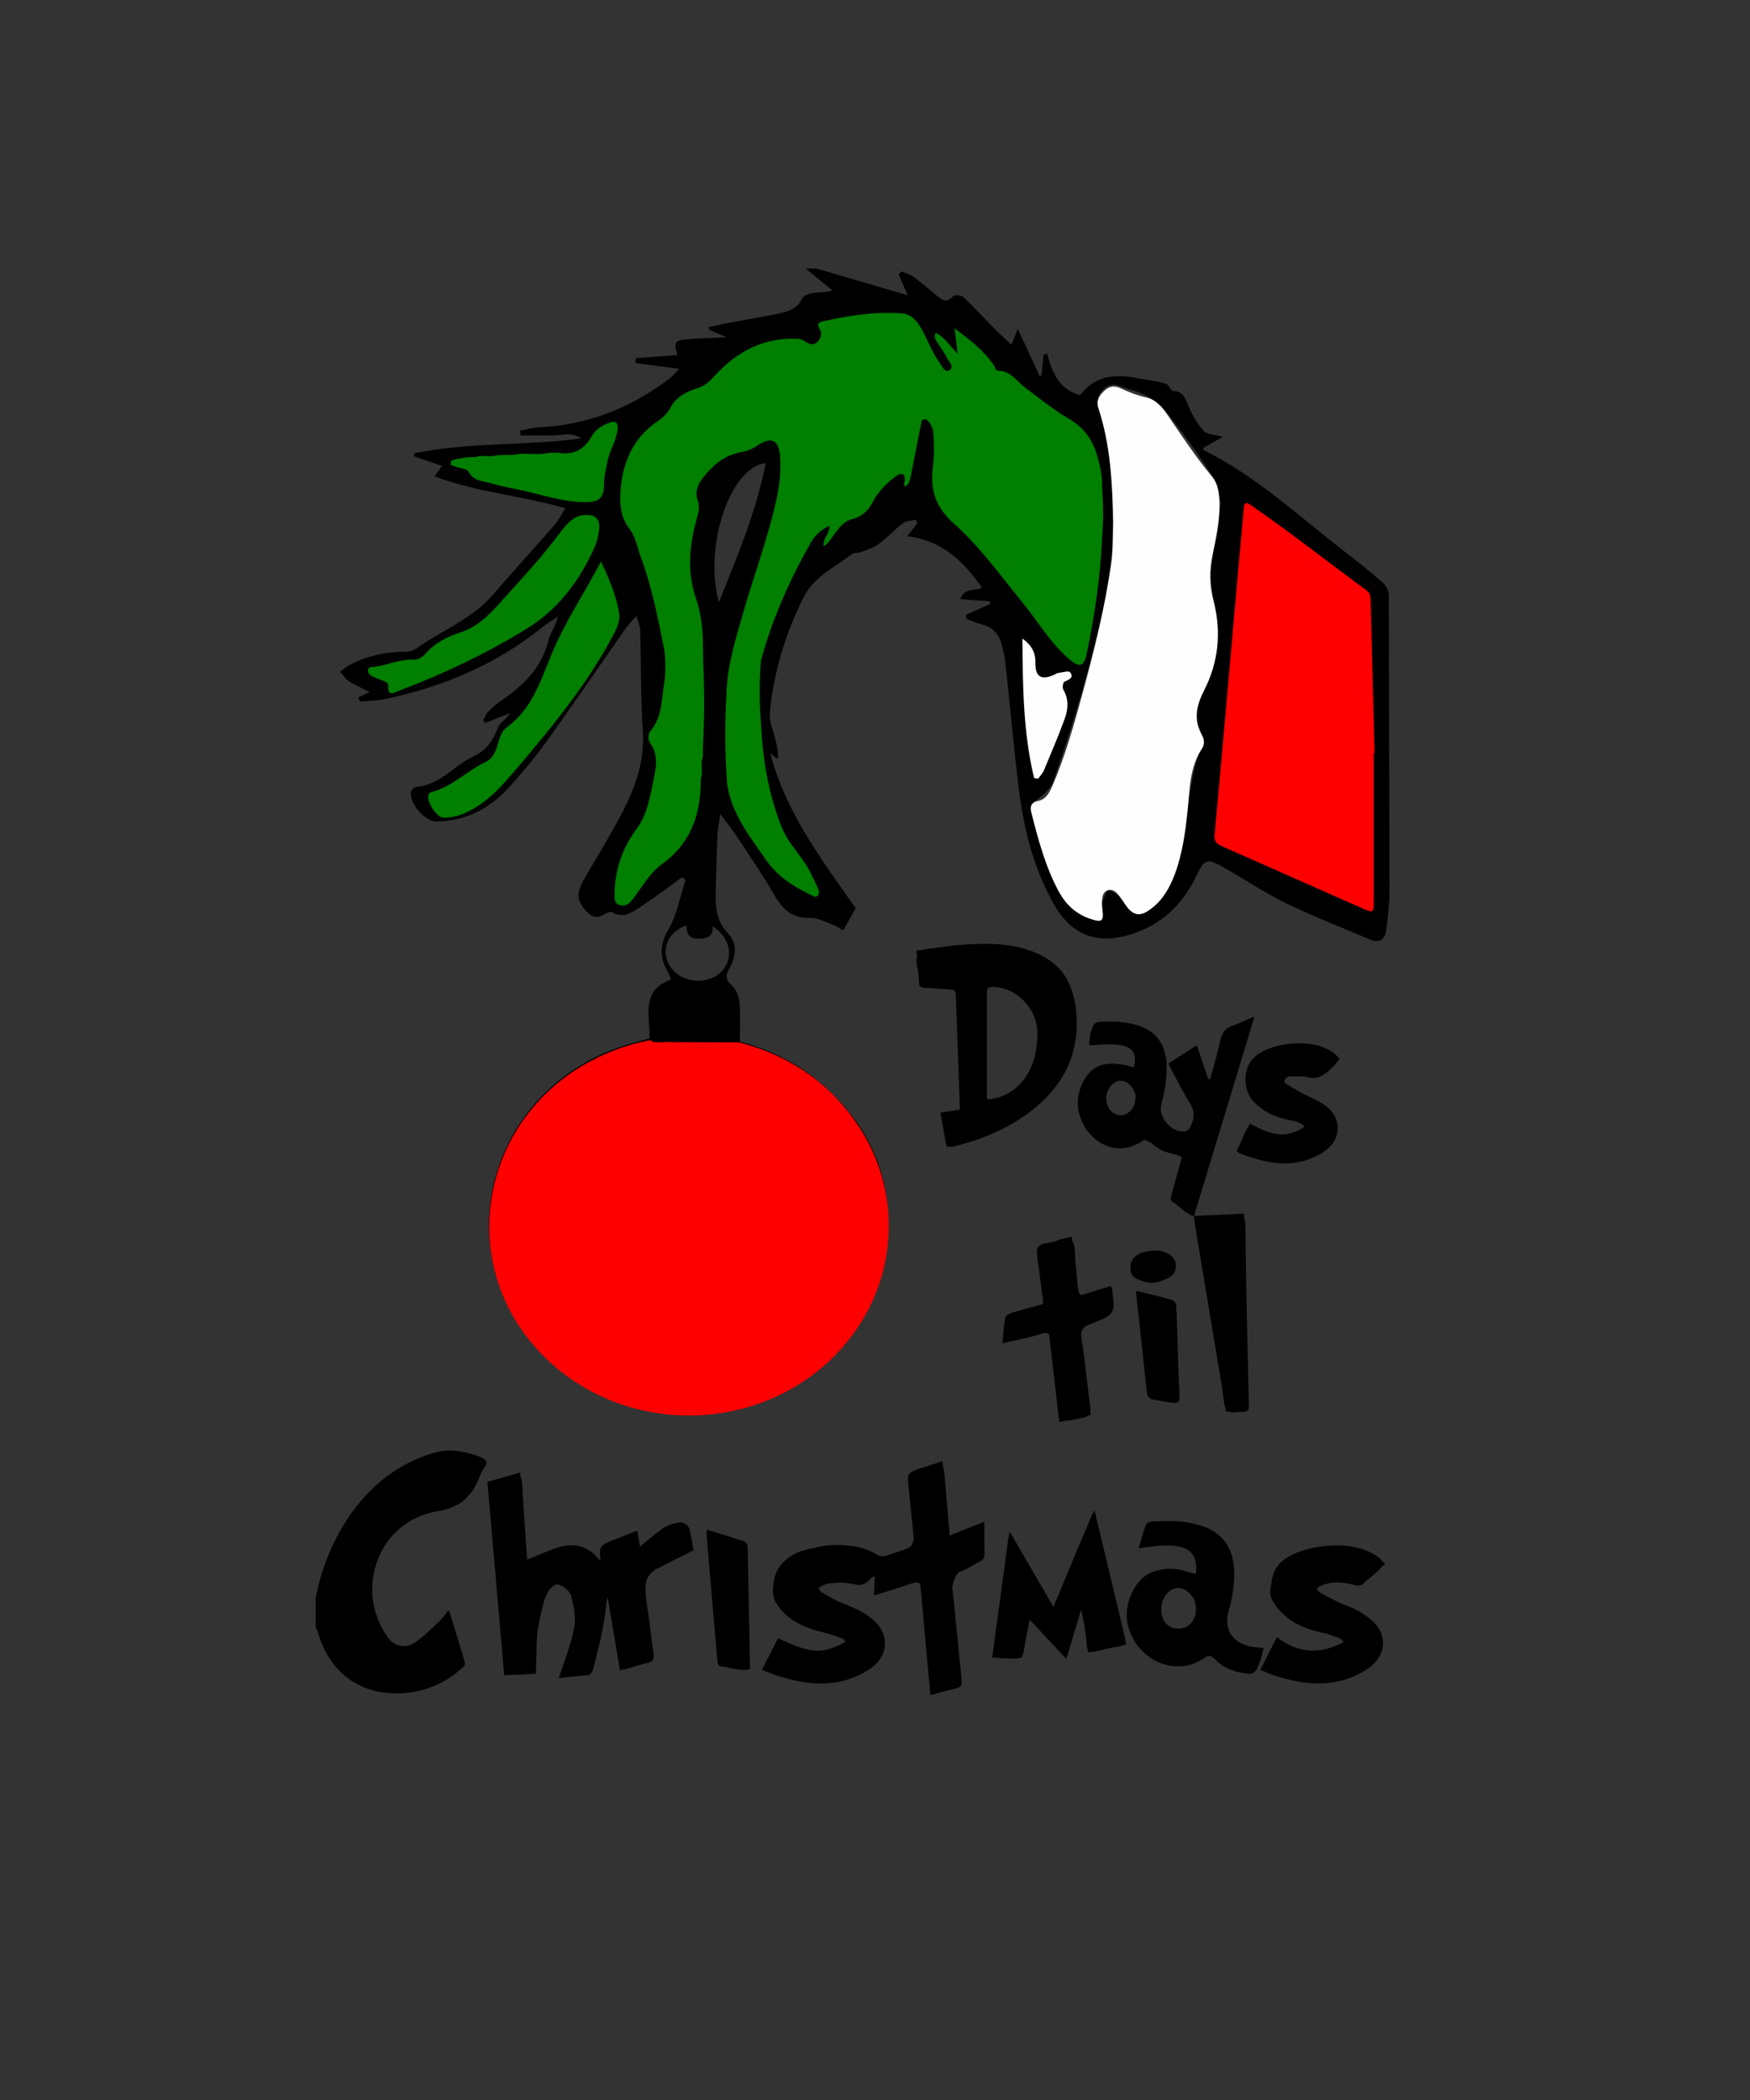
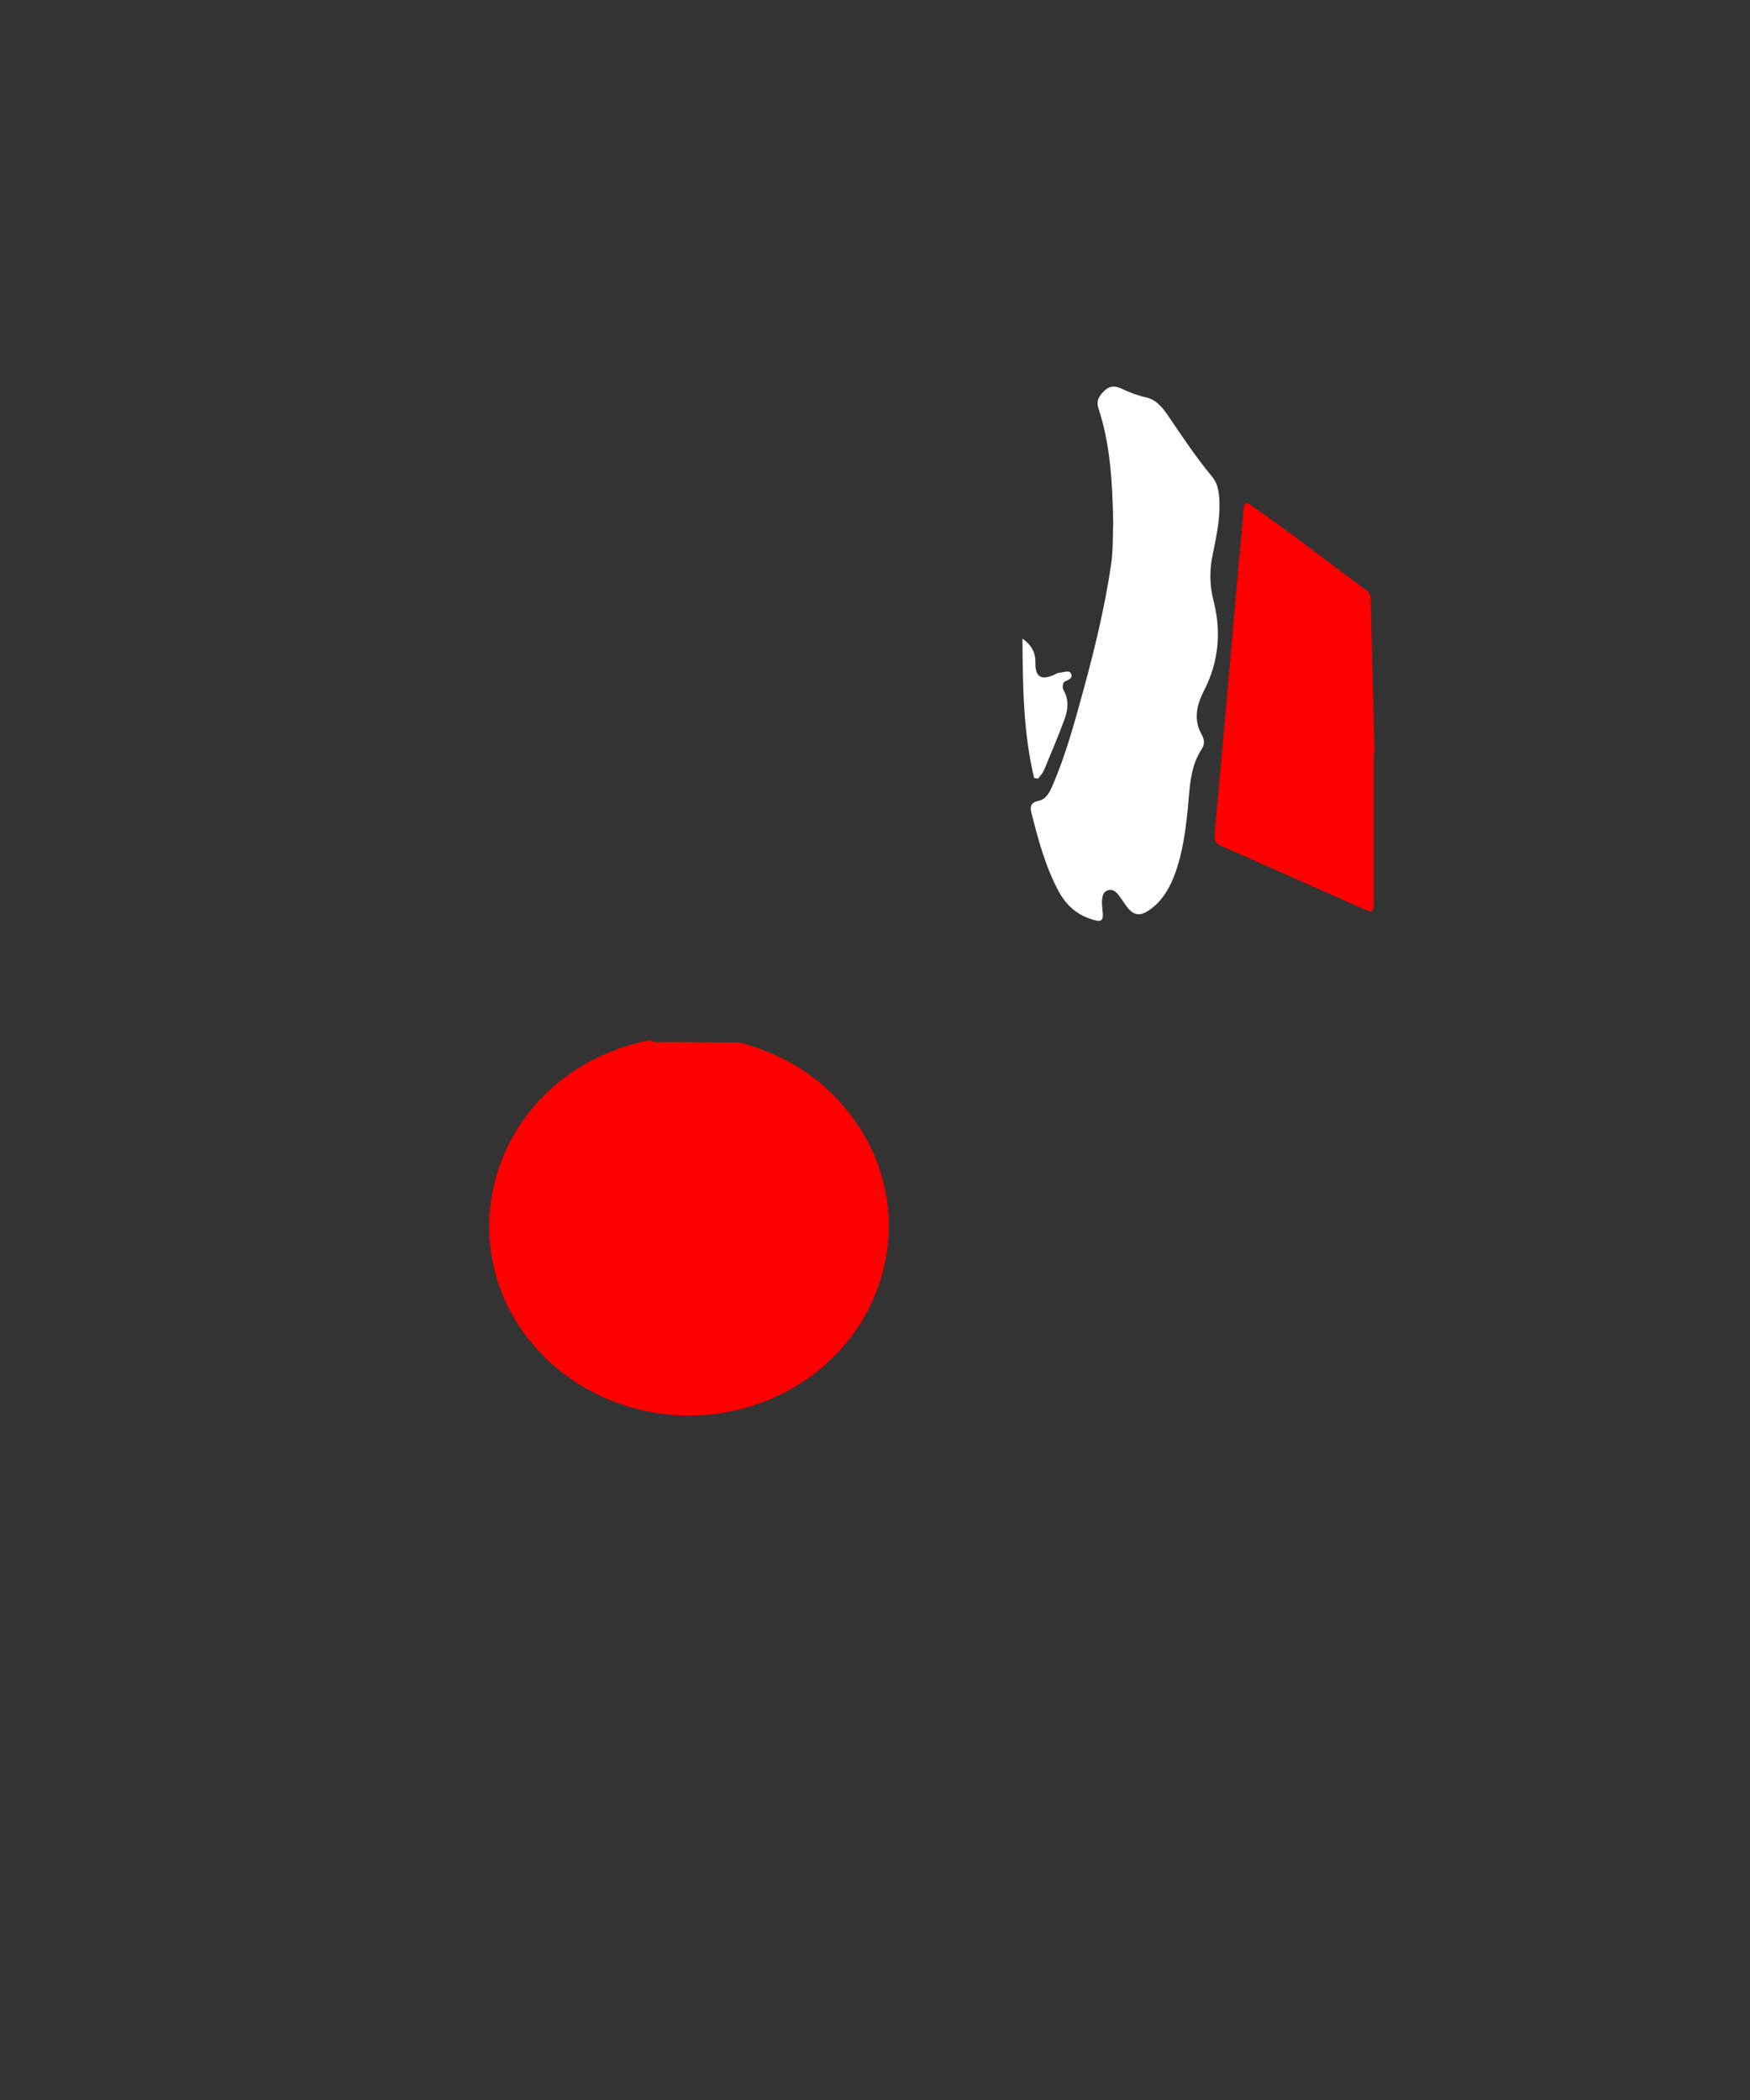
<svg xmlns="http://www.w3.org/2000/svg" xml:space="preserve" style="enable-background:new 0 0 1080 1296;" viewBox="0 0 1080 1296" y="0px" x="0px" id="Слой_1" version="1.1">
  <rect x="0" y="0" width="1080" height="1296" fill="#333333" stroke="none" />
  <style type="text/css">
	.st0{fill:#FEFEFE;}
	.st1{fill:#FE0000;}
	.st2{fill:#007F00;}
</style>
  <g>
    <g>
-       <path d="M857.1,367.3c0-2.6-1.7-5.9-3.6-7.6c-8-7-16.3-13.6-24.7-20.1C800.9,318,775,293.7,743,277.9c-0.3-0.1-0.3-0.8-0.5-1.4    c3.8-2.1,7.5-4.3,12.1-6.9c-4.6-1.3-9.6-1.3-11.8-3.7c-4.1-4.5-7.2-10.2-9.6-15.9c-1.9-4.6-3.2-8.5-9.1-8.7    c-1.3,0-2.5-2.7-3.7-4.1c-6.1-2.2-12.9-2.7-19.6-4c-13.2-2.5-25.1-1.1-33.9,10.3c-0.2,0.3-0.8,0.3-0.8,0.3    c-12.5-3.8-16.9-14-19.8-25.4c-0.7,0.1-1.5,0.3-2.2,0.4c-0.4,4.2-0.9,8.5-1.3,12.7c-0.4,0.2-0.8,0.4-1.2,0.6    c-4.4-9.5-8.8-19-13.5-29.2c-1.6,4-2.7,6.8-3.9,9.9c-4.1-3.9-7.5-6.9-10.7-10.2c-6.3-6.4-12.3-13-18.8-19.1    c-1.3-1.3-5.5-1.8-6.4-0.8c-3.4,3.9-6.2,3.2-9.5,0.3c-4.9-4.1-9.8-8.3-14.9-12.1c-2.2-1.6-5.1-2.3-7.7-3.4    c-0.5,0.6-1.1,1.2-1.6,1.7c2,4.7,4,9.5,5.5,13c-7.7-2.2-15.6-4.6-23.5-6.9c-10.9-3.2-21.9-6.4-32.8-9.6h-6.6    c5.5,4.5,11,9,16.5,13.5c-4.3,1.4-8.1,1-11.8,1.6c-2.4,0.4-5.9,1.4-6.7,3.2c-3,6.6-8.8,8.3-14.9,9.6c-9.7,2-19.5,3.6-29.3,5.4    c-4.5,0.8-9,1.9-13.5,2.8c0,0.6,0.1,1.2,0.1,1.7c3.1,1.3,6.2,2.6,10.8,4.6c-9.2,0.5-16.7,0.7-24.1,1.3c-7.9,0.6-8.7,1.9-6.2,9.7    c-8.6,0.7-17.1,1.3-25.7,1.9c0,1-0.1,2-0.1,3.1c8.4,1.1,16.8,2.2,26.9,3.5c-2.7,2.7-4.4,4.9-6.5,6.4c-23.7,17.8-50.2,28.4-80,29.7    c-3.9,0.2-7.8,1.4-11.7,2.1c0.1,1,0.2,2,0.2,3c6.4,0,12.8,0,19.2,0c6.2,0,12.6-2.5,18.3,1.8c-34.3,4.6-69.2,2.1-103.1,9.2    c0,0.6,0,1.2,0,1.9c5.6,1.9,11.1,3.8,17.2,5.8c-1.9,2.6-3,4.2-4.6,6.5c26,9.9,53.5,11.7,80.7,19.7c-2.6,4.1-4.2,7.4-6.6,10.2    c-12.6,14.5-25.6,28.6-38.1,43.2c-13,15.1-31.7,21.9-47.2,33.1c-1.7,1.2-4.1,2-6.2,2c-12.4,0-24.1,2.4-35.1,8.2    c-2.1,1.1-3.8,2.7-5.8,4.1c1.8,2,3.2,4.5,5.4,5.9c3.4,2.2,7.2,3.8,12.8,6.7c-3.4,1.6-5.2,2.4-7,3.3c0.4,0.9,0.8,1.7,1.1,2.6    c5.1-0.5,10.2-0.5,15.1-1.5c35.9-7.5,69-21.4,97.8-44.7c2.9-2.3,6.1-4.1,9.2-6.2c-1.4,5.6-4.6,9.9-5.8,14.6    c-4.1,16.9-15.5,27.8-29,37.1c-2.9,2-5.7,4.3-8.1,6.8c-1.5,1.5-2.2,3.7-3.2,5.6c0.4,0.5,0.9,1,1.3,1.5c5.1-2,10.2-4.1,15.2-6.1    c-1.9,3.6-5.9,5.6-7.2,8.6c-3.1,7.7-6.8,14.2-14.9,17.9c-12.2,5.6-20.9,17.8-35.5,19c-1.3,0.1-3.4,1.9-3.5,3.1    c-1,7.2,8.6,18.4,15.9,18.3c17.7-0.4,32.5-7.7,44.3-20.7c8-8.8,15.7-18,22.7-27.6c16.9-23.5,33.2-47.4,49.7-71    c1.7-2.4,3.8-4.4,6.6-7.7c1.1,4.2,2.3,6.6,2.3,9.1c0.6,20.7,0.2,41.5,1.6,62.2c1.8,27.2-11.6,48.7-24.1,70.7    c-4.1,7.2-8.7,14.2-12.6,21.5c-4.5,8.4-3.9,12.6,2.1,19.1c3,3.3,6.4,4.5,10.6,1.7c1.4-0.9,4.1-1.9,5.1-1.3c5,3.1,9.7,1.5,13.8-1    c7.7-4.7,14.9-10.2,22.3-15.4c2.3-1.7,4.6-3.5,6.8-5.2c0.8,0.5,1.6,1,2.4,1.5c-3.3,10.2-5.1,21.1-10.3,30.2    c-5.3,9.2-6.2,17-1,25.9c0.9,1.6,1.5,3.5,2.4,5.5c-19.3,6.8-12.8,22.8-13.4,36.4c-5.5,1.5-11,2.9-16.4,4.7    c-78.5,25.6-108,117.2-58.1,180.4c33.6,42.5,93.5,58.6,145.4,37.8c41.6-16.6,68.4-47,75-91.9c6.4-43-9.6-78.4-43.1-105.8    c-13.7-11.2-29.5-18.4-47-23.3c0-8.1,0.5-16-0.2-23.9c-0.3-3.6-1.9-8.1-4.5-10.4c-4-3.6-4.3-6.4-1.9-10.7    c4.1-7.2,5.5-15.3-0.6-21.6c-7.5-7.8-7.9-16.8-7.7-26.4c0.3-11.7,0.6-23.4,1.1-35.1c0.2-3.5,1-7.1,1.7-12.4    c3.6,4.9,6.3,8.1,8.6,11.5c8.4,12.7,17.1,25.3,24.7,38.4c5.1,8.9,10.9,14.5,22,14.3c5.2-0.1,10.5,2.9,15.6,4.8    c1.9,0.7,3.5,2.1,5,2.9c2.7-4.8,4.9-8.7,7.7-13.7c-20.7-29.6-43.3-59.1-52.7-95.7c1.5,1.2,3,2.4,4.6,3.7c0.5-4.5-0.6-8.3-1.4-12    c-1.3-5.6-4.1-11.4-3.5-16.9c2.4-24.8,9.6-48.4,20.7-70.7c6.4-13,19.3-18.8,30.1-27c1.2-0.9,3.5-0.4,5.1-1.1    c3.7-1.4,7.7-2.5,10.9-4.8c5.5-4,10.1-9.1,15.5-13.2c2-1.5,5.2-1.4,7.8-2c0.3,0.7,0.6,1.4,0.9,2.1c-1.8,2.3-3.5,4.6-6.2,8    c21.6,2.6,34.9,15.7,46.2,31.8c-4.3,2.4-10.8-0.5-13.4,7.1c6.5,0.5,12.4,0.9,18.2,1.3c0.1,0.5,0.1,1.1,0.2,1.6    c-5,2.3-10,4.5-15,6.8c0.1,0.8,0.2,1.6,0.4,2.5c3,1.1,5.9,2.5,9,3.2c6.4,1.6,10.6,5.3,12.4,11.6c1.1,4,2.2,8.1,2.6,12.3    c2.8,25.5,5,51,8.1,76.4c3.1,25.5,9.1,50.3,22.1,73c10.3,18,25.3,24.3,45.3,18.7c20-5.6,33.7-18.4,42.5-37    c4.8-10.1,6.5-10.6,16.1-5.2c12.9,7.2,25.2,15.6,38.4,22.1c17.2,8.4,35.1,15.3,52.7,22.8c5.7,2.4,9.1-0.2,9.8-5.9    c1-7.9,2-15.8,2-23.7C857.3,489.2,857.3,428.2,857.1,367.3z M529.2,724.3c2,5.8,3.3,11.9,4.4,17.9c0.8,4.5,0.7,9.2,1,13.4    c-0.6,33.2-14,59.8-39.3,80.1c-43.2,34.7-107.3,32.1-147.6-5.5c-44.9-42-43.6-110.5,2.9-150.8    C409.6,628.3,504.7,652.2,529.2,724.3z M449,593.6c-2.9,8-11.4,12.6-20.8,11.5c-9.4-1.2-16.5-7.8-17.3-16.3    c-0.8-7.7,3.9-14.6,12.8-17.7c-0.1,5.5,1.8,8.2,7.3,8.2c5.4,0,9.2-1.1,8.8-7.7C448.4,577.3,451.8,585.8,449,593.6z M443.7,371.7    c-9.6-34,6.7-83.5,28.9-85.9C466.7,315.6,455.2,342.9,443.7,371.7z M638.9,409c-0.2,8.9,3.6,11.2,11.9,7.4    c0.6-0.3,1.1-0.9,1.7-0.9c2.7-0.3,6.9-1.7,7.8-0.5c2.6,3.4-0.7,4.5-3.5,5.8c-0.9,0.4-1.4,3.7-0.7,4.9c3.5,5.9,3,12.1,0.9,17.9    c-3.9,10.8-8.4,21.3-12.8,31.8c-0.8,1.9-2.4,3.5-3.6,5.2c-0.8-0.1-1.7-0.2-2.5-0.3c-6.7-27.9-7-56.4-7.2-86    C636.6,398.3,639,402.9,638.9,409z M748.1,366.8c4.6,18.5,4.9,36.6-3.4,54.3c-1.5,3.2-2.6,6.5-4.1,9.7c-2.9,6.4-3.5,12.7-0.2,19.1    c2.8,5.4,1.1,10.1-0.7,15.6c-3.4,10.3-4.8,21.3-6.9,32c-2.7,13.8-4.3,28-8.4,41.3c-2.4,7.8-8.3,14.9-14.1,21    c-6,6.4-11.4,4.9-16.2-2.4c-0.9-1.3-1.4-3-2.5-3.8c-2.5-1.8-5.3-3.2-8-4.8c-1.2,3-2.7,6-3.7,9.1c-0.4,1.1,0.2,2.6,0.4,3.9    c0.6,5.5-0.8,6.8-6.2,5.1c-8.8-2.7-16.5-7.7-19.9-16.2c-6.6-16.5-12.1-33.5-17.8-50.3c-1.1-3.2,0.5-4.9,3.7-7    c4.3-2.8,8.6-7.3,10.2-12c7.6-22.3,15-44.7,21-67.5c7.4-27.9,15.1-55.8,15.4-85c0.3-26.3-0.8-52.5-8.9-77.9    c-1.5-4.8,0.3-8,3.6-11.1c3.4-3.3,7-2.8,11-1.2c4.9,2,10.3,2.8,14.8,5.4c5,2.9,10,6.6,13.5,11.2c9.5,12.2,18.6,24.6,26.9,37.6    c3.4,5.3,4.2,12.2,5.9,17.2c-2.4,14.8-4.8,27.8-6.4,40.9C746.4,356.2,746.9,361.7,748.1,366.8z M461.4,955.5c0-2.6-0.9-4-3.4-4.7    c-1.2-0.4-2.4-0.7-3.7-1.1c-5.8-2-11.8-3.7-17.8-5.6c0,0,0,0,0,0c-0.1,0-0.1,0-0.2-0.1c0,0.2,0,0.4,0,0.6    c-0.2,0.7-0.4,1.2-0.3,1.7c2.2,26.1,4.4,52.2,6.7,78.3c0,0.3,0.1,0.6,0.2,0.9c0.1,1.4,0.5,2.7,2.3,2.9c5,0.7,9.9,2.4,15,2.1    c0.2,0,0.4,0.1,0.6,0.1v-0.1c0.4,0,0.9-0.1,1.3-0.2c1.3-0.2,0.8-2.3,0.7-3.6C462.4,1003,461.9,979.2,461.4,955.5z M296.4,899.2    c-0.1,0-0.1,0-0.2-0.1c-0.4-0.2-0.8-0.3-1.2-0.5c-9.2-3.2-18.6-4.7-27.9-1.8c-22.4,6.9-39.5,20.8-52.4,40.2    c-10,15.1-16.5,31.5-19.9,49.2c0,6.2,0,12.4,0,18.6c0.4,0.5,1,1,1.1,1.5c6.4,23.9,22.7,35.6,40.4,38.2c0.1,0,0.2,0,0.2,0    c0.1,0,0.2,0,0.3,0c16.7,2.5,34.6-2.9,46.7-13.7c1.5-1.4,4.1-2.5,3.3-5.2c-3-10.3-6.2-20.6-9.6-31.6c-0.1,0.2-0.3,0.3-0.4,0.5    c-0.1-0.2-0.1-0.4-0.2-0.6c-2.2,2.7-3.6,5-5.5,6.7c-5,4.6-9.7,9.7-15.4,13.3c-1.6,1-3.2,1.6-4.8,1.9c-4.7,0.5-8.9-1.4-11.7-5.4    c-21-29.8-5.5-71.6,30.5-77.7c14.4-2.4,21.3-8.9,26.1-20.9c0.8-2,1.7-4.1,3-5.9C301.5,902.4,300,900.5,296.4,899.2z M426,945.7    c-0.6-3-1.6-4.6-3.3-5.3c-1.6-1.2-3.9-1-7.9,0.2c-2.5,0.7-5,2-7,3.5c-4.6,3.4-8.9,7.1-12.8,10.3c-0.6-3.3-1.1-6.3-1.6-9.4    c-0.2,0.1-0.3,0.1-0.5,0.2c0-0.1,0-0.2-0.1-0.4c-4.8,1.9-9.1,3.6-13.4,5.3c-9.6,3.8-9.7,3.9-8.8,13.5c-3.9-5.2-8-8-12.1-9.1    c-10.8-3.4-22,4.1-33.2,7.9c-0.9-14-2-27.6-2.7-41.3c-0.3-5.1-0.4-8-1.4-9.5c-0.1-0.9-0.1-1.9-0.2-2.8c-7.3,2.1-13.6,3.9-20.2,5.7    c3.5,40,6.9,79.5,10.4,119.4c1.8-0.1,3.5-0.2,5.1-0.3c1.2,0,2.7,0,4.6-0.1c2.4-0.1,4.2-0.2,5.6-0.4c1.4-0.1,2.8-0.1,4.3-0.2    c0-1.5,0-2.9-0.1-4.4c0.2-1.5,0.2-3.5,0.3-6.1c0.1-4.7,0.2-9.5,0.5-14.1c1.1-7.2,2.6-14.4,4.6-21.4c0-0.1,0-0.1,0.1-0.2    c0.8-1.9,1.7-4,2.9-5.7c1.6-1.9,3.6-3.3,4.9-3.2c3.2,0.4,7.6,4,8.5,7.1c1.8,6.4,3,13.5,1.8,19.9c-1.9,10.1-5.9,19.8-9.2,30.1    c-0.1,0.2-0.2,0.5-0.2,0.7c6.1-0.7,11.7-1.3,17.4-1.8c2.5-0.2,3.3-1.9,3.8-3.9c3.3-13.3,7-26.4,8-40.1c0.3-1.5,0.6-3,0.9-4.4    c2.4,14.1,4.9,29.2,7.6,45.4c0.6-0.2,1.2-0.4,1.7-0.5c0.7,0.1,1.4-0.1,2.3-0.3c4.2-1.2,8.4-2.8,12.7-3.6c3.7-0.7,4.5-2.5,4-6    c-1.2-8.3-2.1-16.6-3.3-24.9c-2.5-16.8-3.1-21.9,4.9-27.1c4.5-2.2,8.9-4.5,13.4-6.8c0.1,0,0.2-0.1,0.3-0.1c3-1.4,5.1-2.4,6.5-3.3    c1-0.5,2-1,3-1.5c-0.2-1-0.5-2.1-0.7-3.1C427.2,951.6,426.7,949.2,426,945.7z M607.5,939.4c-0.1,0-0.2,0.1-0.3,0.1    c0-0.1,0-0.2,0-0.3c-8.1,3.2-14.3,5.8-21.1,8.5c-1-12.1-2-23.6-3-35.1c-0.3-4-0.6-6.6-1.2-8c-0.1-0.9-0.2-1.8-0.3-2.8    c-4.8,1.6-8.9,2.9-13,4.2c-2.5,0.8-4.3,1.4-5.5,2.1c-0.3,0.2-0.6,0.3-0.9,0.5c-2.3,1.6-2.1,3.7-1.4,9.8c1.1,9.9,2,19.9,3,30    c0,4-1,5.8-4.2,7.4c-4.5,1.6-8.8,3.1-13.1,4.4c-1.5,0.4-3.6,0.3-4.9-0.5c-6.5-4.1-13.3-5.7-20.3-6c-6.3-0.6-12.6-0.1-18.8,1.6    c0,0,0,0,0,0c-8.1,1.4-15.2,4.2-19.8,9.7c-3.3,3.3-5.1,8.1-5.4,13c-0.5,3.5-0.4,7.6,1.2,10.4c4.8,8.4,12.1,13.2,20.5,16.3    c3.1,1.2,6.3,2.1,9.6,2.8c0.1,0,0.2,0,0.2,0.1c3.6,0.8,7,2.1,11.2,3.6c0.7,0.5,1.3,1.2,1.8,2c-14.2,8-21.7,7.3-41.6-2.2    c-3.2,6.2-6.4,12.5-10,19.6c4.2,1.5,7.8,3.1,11.6,4.2c2.4,0.7,4.8,1.3,7.1,1.9c16,3.9,31.8,3.4,46.9-6    c13.1-8.1,13.9-22.8,1.7-32.2c-5.6-4.4-12.2-7-18.7-9.6c-0.5-0.2-1-0.4-1.6-0.6c-3.4-1.8-6.7-3.6-10.1-5.5c-0.7-0.8-1.4-1.6-2-2.7    c1.7-1.2,3.3-2,5.1-2.6c3.8-0.5,7.7-1,11.4-0.6c1.2,0.1,2.4,0.3,3.5,0.4c0.6,0.1,1.2,0.2,1.8,0.4c4,0.9,6.7,0.4,9.4-2.4    c1-1,1.9-2.3,3.6-2.4c-0.2,4.5-0.4,7.6-0.6,11.2c0.1,0,0.1,0,0.2,0c0,0.2,0,0.3,0,0.5c7.9-2.5,14.8-4.4,21.6-6.9    c1.2-0.3,2.3-0.7,3.5-1c1.8-0.2,2.8,0.3,3.4,1.5c2.1,22.9,4.1,45.1,6.2,67.9c0.1,0,0.1,0,0.2-0.1c0,0,0,0.1,0,0.1    c5.7-1.5,10.9-3,16.2-4.3c2.7-0.7,3.2-2.1,2.9-4.8c-2-19.1-3.7-38.2-5.8-57.2c0.4-3.7,1.7-6.9,4-9.5c0.2-0.1,0.4-0.2,0.7-0.3    c4.3-1.6,8.2-4.2,12.3-6.3c1.9-1,3-2.2,2.9-4.6C607.4,952.9,607.5,946.6,607.5,939.4z M669.3,666.1c-4.8,8.2-5.4,17.2-1.9,25.2    c1,2.5,2.3,4.8,3.9,6.9c8.9,11.2,21.6,13.6,33.3,6.3c0.5-0.3,1-0.8,1.6-1.1c1.5,0.7,2.9,1.4,4.4,2c4.3,4.1,9.5,6.2,15.3,7.1    c1.2,0.5,2.3,1.1,3.5,1.6c-1.8,6.5-4,14.3-6.1,22.2c-0.1,0.4-0.2,0.8-0.2,1.3c-0.5,1.4-1.3,2.8,0.5,4c4.5,2.9,7.9,7.5,13.3,9.1    l0-0.1c0,0.1,0,0.1,0,0.2c0,0,0,0,0,0c0,0.1,0,0.1-0.1,0.2v0l0,0c0,0,0.1,0,0.1,0c0,0.7,0,1.3,0.1,2c4.6,27.4,9.1,54.8,13.7,82.2    c0.9,5.5,1.9,11.1,2.8,16.7c0.7,4.5,1.4,9.1,1.9,13.6c0.2,1.4,0.5,2.6,0.9,3.4c0.1,0.7,0.2,1.5,0.4,2.2c0.6,0,1.2,0,1.8,0    c2.2,1,5.2,0.1,7.9,0.3c4.7,0.2,4.5-2.6,4.3-5.4c0-0.5,0-1,0-1.5c-0.4-16.1-0.8-32.2-1.1-48.3c-0.1-2.4-0.1-4.8-0.2-7.3    c-0.1-5.5-0.2-11-0.3-16.5c-0.2-11.7-0.4-23.3-0.5-35c0-2-0.2-3.6-0.6-4.9c-0.1-1.1-0.3-2.2-0.4-3.5c-10.6,0.5-20.6,1-30.7,1.4    C749.1,710,761.4,669.7,774,628c-0.1,0-0.2,0.1-0.3,0.1c0.1-0.2,0.1-0.5,0.2-0.7c-5.4,2.3-9.1,4.2-12.9,5.5    c-4.7,1.5-6.9,4.5-7.9,9.3c-1.7,8-4.1,15.8-6.2,23.7c-0.4,0-0.8-0.1-1.3-0.1c-2.3-6.7-4.5-13.4-7-20.7c-6.2,4-11.7,7.5-17.5,11.2    c0.2,0.4,0.5,0.9,0.7,1.3c0.1,1.5,1.3,2.7,1.9,4c3.5,6.6,6.9,13.3,10.8,19.6c1,1.7,1.7,3.3,2,5c0.2,1.6,0.1,3.3-0.2,4.9    c-0.1,0.4-0.2,0.8-0.4,1.2c-0.4,1.1-0.7,2-1.1,2.9c-0.9,1.7-2.1,2.8-3.4,3c-7.1,0.8-13.8-5.6-15-12.7c-0.1-1.7,0.1-3.4,0.6-5.2    c2.4-8.6,3.3-17.3,2.9-26.1c-0.2-1.2-0.5-2.4-0.9-3.6c-1.7-9.1-8.2-15.5-17.9-18.1c-4.4-1.2-9.1-2-13.7-2    c-9.8,0.1-12-0.9-13.6,4.8c-0.8,1.5-1.1,3.4-1.2,5.9c-0.2,0.9-0.4,2-0.6,3.1c0.2,0,0.4,0,0.6,0c0,0.3,0,0.6,0,0.9    c17.1-1.6,25.1-0.5,27.3,5.3c0.8,2.3,0.7,5.1-0.3,8.2C684.2,654.1,675.1,656.3,669.3,666.1z M736.9,750.7    C736.9,750.8,736.8,750.8,736.9,750.7L736.9,750.7C736.9,750.7,736.9,750.7,736.9,750.7z M700.8,677.2c-0.1,6.2-3.9,10.9-9.1,11    c-4.2,0.1-7.5-3-8.7-7.4c-0.2-1-0.3-2.2-0.3-3.3c0.2-5.5,4.4-10.5,8.9-10.5c3.9,0,7.5,3.4,8.8,7.6    C700.7,675.4,700.9,676.3,700.8,677.2z M694.4,1011.2c-6.2-25.9-12.4-51.8-19-79.4c-0.3,0.6-0.5,1.2-0.8,1.9c-0.1,0-0.2,0-0.2,0    c-8,19-16,38-24.3,58c-9-15.6-17.6-30.3-26.9-46.4c-0.1,0.6-0.2,1.2-0.3,1.8c-0.1,0-0.2,0.1-0.3,0.1c-3.4,25.2-6.8,50.4-10.3,75.9    h4.3c2,0.4,5,0.4,9.4,0.5c1.4,0,2.5-0.1,3.3-0.5h1.3c0.1-0.4,0.2-0.8,0.2-1.2c0.5-0.7,0.9-1.8,1.1-3.2c0.9-6.1,2.2-12.1,3.6-19.1    c7.7,8.3,14.8,15.9,22.4,24c0,0,0,0,0,0c0.1,0.1,0.1,0.1,0.2,0.2c3.2-10.6,6.1-20.3,9-30c0.1,0,0.1,0,0.2,0c0.7,3,1.3,6,1.9,9    c0.4,3,0.8,5.9,1.2,9c0.1,1.2,0.2,2.4,0.3,3.6c0.1,1,0.2,1.7,0.5,2.4c0.1,0.7,0.2,1.3,0.3,2c0.6-0.1,1.2-0.2,1.7-0.4    c0.7,0.1,1.5,0,2.5-0.2c5.1-1.2,10.3-2.4,15.5-3.2c1-0.2,1.7-0.4,2.3-0.7c0.5-0.1,1.1-0.2,1.6-0.3c-0.1-0.6-0.3-1.1-0.4-1.7    C694.6,1012.7,694.6,1012.1,694.4,1011.2z M779.1,1019.7c0.3-0.9,0.5-1.7,0.8-2.6c-1.4-0.2-2.7-0.3-3.8-0.4    c-0.7-0.1-1.5-0.3-2.5-0.3c-0.1,0-0.3,0-0.4,0c-0.6-0.1-1.2-0.2-1.8-0.3c-7-1.6-11.5-5.4-13.3-10.8c0,0,0-0.1,0-0.1    c-0.1-0.4-0.2-0.8-0.3-1.2c-0.7-3-0.5-6.4,0.5-10c1.9-6.8,3.2-13.7,3.4-20.8c0.1-2.8-0.1-5.4-0.4-7.9    c-1.6-12.6-9.3-21.2-22.4-24.4c-0.1,0-0.2-0.1-0.4-0.1c-8.4-2.4-17-2.3-25.6-1.9c-0.4,0-0.8,0-1.2,0c-0.4,0-0.8,0.1-1.2,0.2    c-1.6,0.2-3.1,0.8-3.6,2.8c0,0,0,0.1,0,0.1c-1.7,4.2-2.7,8.6-4.1,13.3c0.2,0,0.3,0,0.5-0.1c0,0.1,0,0.2,0,0.3    c23-3.9,33.3-1.4,34.8,9.5c0.2,1.9,0.2,4-0.1,6.4c-1.7-0.5-3.3-0.9-4.9-1.3c-6-2-11.8-2.7-17.7-1.1c-6.7,1.2-11.6,4.9-15.4,11.2    c-5.2,8.8-6,18.6-2.5,27.3c0.5,1.4,1.2,2.8,2,4.2c2.9,5.2,7.1,9.3,11.8,12.2c2.7,1.7,5.5,2.9,8.4,3.5c7.7,2,15.9,0.9,22.8-3.7    c2.2-1.5,3.7-2.2,5.4-1.3c0.7,0.6,1.4,1.2,2.1,1.7c0,0,0,0,0,0c3,3.3,6.9,5.5,11.2,6.9c1.5,0.6,3,1,4.6,1.2    c8.4,1.9,8.9,0.9,12.4-8.5C778.6,1022,779,1020.7,779.1,1019.7z M726.9,1005.1c-3.1,0-5.7-1.3-7.5-3.4c-0.1-0.2-0.2-0.3-0.4-0.5    c-0.1-0.1-0.1-0.1-0.2-0.2c-1.4-2.1-2.2-4.9-2.2-8.1c0-6.7,5.1-13,10.5-12.9c3.5,0,6.9,2.4,9,5.7c1.2,2,2,4.4,2,6.8    C738.2,1000.1,733.7,1005.2,726.9,1005.1z M661.9,612.7c-3.5-12.3-11.7-20.3-23.7-25.1c-14.1-5.7-28.9-5.6-43.7-4.6    c-6.2,0.4-12.4,1.3-18.7,2.2c-1.7,0.1-3.4,0.3-4.8,0.7c-1.8,0.3-3.6,0.5-5.4,0.7c0.1,1.4,0.2,2.7,0.3,4c-0.7,2.7,0.1,6.1,0.8,9.5    c0.2,2.9,0.5,5.7,0.7,8.6c0.2,0,0.5,0,0.7,0.1c0.6,0.6,1.5,0.9,2.8,0.9c5.1,0.1,10.1,0.7,15.2,0.9c2,0.1,3.2,0.5,3.7,2    c0.9,24.2,1.7,48.1,2.6,71.8c-0.1,0.2-0.1,0.4-0.3,0.5c-4.5,0.7-8,1.2-11.7,1.8c1,5.7,1.9,10.9,2.9,16.3c0,0.1,0,0.3,0.1,0.4    c0.1,1,0.2,1.8,0.5,2.4c0.1,0.7,0.3,1.4,0.4,2.1c0.4-0.1,0.9-0.2,1.3-0.3c0.9,0.3,2,0.2,3.7-0.2c16.4-4.2,31.8-10.4,45.4-20.5    c21.1-15.7,32.1-36.2,29.4-63.2C663.7,619.7,663,616.1,661.9,612.7z M609.5,678.4c-0.2-0.3-0.4-0.6-0.5-1v-66.2    c0.7-2.1,2.5-2.4,5.5-2.1c12.2,1.2,22.7,11,25.2,23c0.1,0.8,0.2,1.6,0.3,2.4C641.8,658.6,629,677.2,609.5,678.4z M821.7,976.8    c4.4-0.5,8.9,0.1,13.3,1.1c2.1,0.5,4.2,1.4,6.2-0.5c3.8-3.5,8.1-6.4,11.4-10.3c0.7-0.7,1.5-1.3,2.2-2c-0.1-0.1-0.2-0.3-0.4-0.4    c0,0,0,0,0-0.1c-0.1-0.1-0.3-0.2-0.4-0.3c-4.1-4.9-10.5-7.9-17.6-9.4c-5.2-1.2-11-1.5-17.2-0.9c-11.6,0.9-22.8,4.7-28.5,10    c-3.7,3.4-5.7,8.4-6.1,13.5c-0.1,0.3-0.1,0.6-0.2,0.9c-0.8,3.8-0.8,6.6,1.1,9.8c7.1,11.6,18.1,16.8,30.8,19.5    c0.5,0.1,1.1,0.2,1.6,0.3c2.9,0.8,5.7,1.9,9.1,3.1c0.8,0.6,1.6,1.3,2.3,2.3c-15.6,8.2-28.7,6.5-41.3-3c-1,2-2,4-3,5.9    c-0.3,0.6-0.7,1.3-1,2c-2.1,4.1-4.1,8.1-6.2,12.3c1.3,0.5,2.5,0.9,3.6,1.4c1.5,0.9,4,1.7,7.7,2.8c18.5,5.7,36.8,6.6,54.1-4.3    c4.1-2.6,6.9-5.8,8.6-9.2c3.5-7.2,1.7-15.6-5.7-21.8c-0.4-0.4-0.9-0.8-1.4-1.1c-5.4-4.2-11.6-6.9-17.9-9.2c-0.3-0.2-0.6-0.3-1-0.5    c-3.8-1.9-7.6-3.9-11.9-6.3c-1.1-1.1-1.3-2-0.5-2.9C816.2,978,819,977.2,821.7,976.8z M702.7,812.2c1.2,11.3,2.4,22.3,3.6,33.3    c0.5,4.9,1.1,9.7,1.6,14.6c0.2,1.3,1.8,3.3,3,3.5c0.9,0.2,1.7,0.3,2.6,0.4c2,0.6,4.8,0.9,8.5,1.5c0.2,0,0.4,0,0.7,0.1    c3.8,0.8,5.5,0.1,5.2-4.6c-0.8-15.4-1.1-30.7-1.6-46.1c-0.1-3-0.1-5.2-0.4-6.9c0-0.9,0-1.7,0-2.6c0-1.2-1.8-3-3.1-3.3    c-7-2-14-3.6-21-5.3c0,0.1-0.1,0.1-0.1,0.2c-0.2-0.1-0.5-0.1-0.7-0.2c0.4,3.6,0.8,7.1,1.1,10.7    C702.4,809.1,702.6,810.7,702.7,812.2z M795.3,664.3c3.3,0,6.6,0,10,0c8.7,3.1,13.5-2,18.7-7.3c0.9-1,1.5-1.8,1.7-2.5    c0.3-0.3,0.6-0.6,1-0.9c-10.6-14.6-42.6-11-52.7-1c-4.8,4.7-6.3,11.8-4.8,18.2c0.6,3.2,1.9,6.1,4,8.5c6.1,6.9,14.1,10.3,22.9,12    c3.2,0.6,6.4,1.3,9.1,4c-9.3,6.1-16.6,6.4-28.7,0.8c-1.1-0.8-2.2-1.4-3.2-1.6c-0.7-0.3-1.3-0.7-2-1c-0.5,0.9-0.9,1.9-1.4,2.8    c-1.3,1.6-2.1,3.9-3,6.2c-1.2,2.6-2.5,5.2-3.8,7.9c0.2,0.1,0.4,0.2,0.6,0.2c0.2,0.5,0.8,0.9,1.8,1.3c17.2,6.7,34.4,9.8,51.2-0.9    c5.3-3.4,8.2-8,8.7-12.8c0.8-5.6-1.6-11.5-7.5-15.9c-4.9-3.6-10.9-5.7-16.3-8.7c-3-1.7-5.9-3.6-8.9-5.4c0-0.4,0-0.9,0.1-1.4    C793.2,665.6,794.1,664.8,795.3,664.3z M663.9,780.9c-0.7-4.9,0.1-11.7-2.1-14.8c-0.1-1-0.2-1.9-0.4-2.9c-1.3,0.3-2.5,0.7-3.7,1    c-2,0.1-4.2,1-6.6,1.9c-1.9,0.5-3.7,0.9-5.6,1.2c-5.5,0.8-6,3.6-5.4,8.2c1.4,9.2,2.4,18.4,3.7,28.1c-0.1,0.6-0.4,1-0.7,1.4    c-6.3,1.7-12.4,3.3-18.4,5.1c-0.6,0.2-1.3,0.5-2,0.9c-1.2,0.4-2.2,1-2.4,2.8c-0.9,4.7-1.1,9.6-1.6,14.8c0.1,0,0.1,0,0.2,0    c0,0.1,0,0.3,0,0.4c8.7-2.1,16.5-3.6,24-5.9c2.7-0.8,4-0.6,4.6,0.8c2.1,18.2,4.1,35.6,6.2,53.7c1.4-0.3,2.8-0.6,4.2-0.9    c2.2,0.1,5.4-0.7,10.3-1.7c1.5-0.3,2.6-0.7,3.4-1.4c0.5-0.1,1-0.2,1.5-0.3c-0.1-0.6-0.1-1.2-0.2-1.7c0.2-0.8,0.2-1.8,0-3.1    c-2-13.9-3.1-28-5.4-41.9c-0.9-5.5,0.5-7.6,5.5-9.5c9.7-3.8,13.2-5.2,14-9.8c0.3-1.4,0.3-3.2,0-5.5c-0.2-1.9-0.4-4.1-0.8-6.8    c0-0.2-0.2-0.4-0.3-0.7c0,0,0,0,0,0c-0.1-0.1-0.3-0.3-0.5-0.6c-5.7,1.7-11.5,3.5-17.8,5.5c-1.9-0.2-2.1-2.1-2.7-7    C664.7,788.4,664.4,784.6,663.9,780.9z M716.1,790.7c5.2-1.8,10.2-3.8,9.5-10.6c-0.3-2.9-2.2-5.2-5.2-6.6    c-0.4-0.2-0.7-0.4-1.1-0.6c-3.4-1.4-7.8-1.3-11.5-0.6c-5.5,1-10.4,4-10.2,10.3c0,0.4,0.1,0.8,0.1,1.2c0.6,5.2,5.6,6.4,10.1,7.6    C710.6,792.1,713.4,791.6,716.1,790.7z" />
-     </g>
+       </g>
  </g>
  <g>
    <g>
      <path d="M640.7,480.5c1.2-1.7,2.8-3.3,3.6-5.2c4.4-10.6,8.9-21.1,12.8-31.8c2.1-5.8,2.6-12-0.9-17.9    c-0.7-1.2-0.2-4.5,0.7-4.9c2.8-1.3,6.1-2.5,3.5-5.8c-0.9-1.2-5.1,0.2-7.8,0.5c-0.6,0.1-1.1,0.7-1.7,0.9    c-8.3,3.8-12.1,1.5-11.9-7.4c0.1-6.1-2.3-10.7-8-14.8c0.2,29.6,0.5,58.1,7.2,86C639,480.3,639.8,480.4,640.7,480.5z M748.4,342.3    c2.1-10.4,4.4-20.7,4.2-31.4c-0.1-6-0.7-12.2-4.7-16.9c-10-12-18.6-25.1-27.4-38c-3.2-4.7-7.2-9.4-13-10.7    c-5.4-1.2-10.5-3.1-15.5-5.5c-3.7-1.8-7.1-1.8-10.3,1.2c-3.2,3.1-5.4,6.1-3.8,11c7.4,22.5,8.6,45.8,9.1,70.5    c-0.3,7.5,0,16.4-1.2,25.1c-3.9,27.1-10.4,53.6-17.6,79.9c-5.3,19.3-10.6,38.6-18.5,57c-1.9,4.3-3.9,8.8-9,9.8    c-4.5,0.9-5.1,3.6-4.2,7.2c4.2,16.6,8.6,33.2,16.8,48.5c4.5,8.3,10.9,14.3,20,17.2c6.7,2.2,7.9,1.3,7.1-5.5c-0.2-2-0.4-4-0.3-5.9    c0.2-2.7,0.7-5.5,3.7-6.4c2.7-0.8,4.7,0.7,6.3,2.7c1.5,1.9,2.8,3.9,4.2,5.9c4.9,7.4,9.4,8.1,16.4,2.6c7.1-5.4,11.2-12.9,14.3-21    c4.8-12.9,6.6-26.5,8-40.1c1.3-12.9,1.2-26.1,8.8-37.5c1.7-2.5,1.5-5.7,0-8.3c-5.5-9.6-3.3-18.6,1.3-27.6    c8.9-17.4,10.7-35.8,6-54.6C746.5,361.7,746.3,352.1,748.4,342.3z" class="st0" />
    </g>
  </g>
  <g>
    <g>
      <path d="M456.2,643.3c-15.9-0.1-31.9-0.1-47.8-0.2c-2.3,0-4.8,0.7-6.9-1.1c-8.5,1.3-16.7,3.9-24.7,7.1    c-79.6,32.1-100.3,130.6-39.9,189.2c47.7,46.3,125.8,47.1,174.5,2c42.5-39.4,49.4-102.2,16.1-148.8    C509.8,666.5,485.6,651,456.2,643.3z M848.3,464.7c-0.8-31.3-1.6-62.6-2.4-93.9c-0.1-2.5-0.2-4.7-2.5-6.4    c-23.8-17.5-47-35.8-71.3-52.6c-3.3-2.3-4.4-1.6-4.6,2.3c-0.7,9.7-1.7,19.3-2.6,29c-5.1,57.3-10,114.6-15.3,171.8    c-0.4,4.2,0.9,5.7,4.4,7.3c28.8,12.7,57.6,25.5,86.3,38.2c7.3,3.2,7.5,3.2,7.5-4.5c0-30.4,0-60.9,0-91.3    C848,464.7,848.2,464.7,848.3,464.7z" class="st1" />
    </g>
  </g>
  <g>
    <g>
-       <path d="M281,287.9c2.8,1.1,7.2,1.3,8.3,3.4c3.1,5.7,8.4,5.5,13.3,6.8c4.6,1.3,9.3,2.5,14,3.4    c15,2.7,29.5,8.5,45.1,8.4c8.3-0.1,11.1-2.9,11.1-11.1c0-5.1,1.2-9.9,2.3-14.9c1.4-6.5,5.3-12,6-18.7c0.5-4.5-1.2-5.8-5.2-4.3    c-4.4,1.7-8.3,4.1-10.7,8.3c-4.4,8-10.9,11.7-20.1,10.3c-2.1-0.3-4.4,0-6.6,0c-7,1.7-14.3-0.5-21.3,1.2c-3.5,0.1-6.9,0.1-10.4,0.2    c-4.4,1.6-9-0.5-13.4,1.2c-4.2-0.2-8.3,0.4-12.4,1.4c-1.3,0.3-2.8,0.7-2.8,2.2C278,287.5,279.8,287.5,281,287.9z M367.1,337.4    c1.5-3.3,2.1-6.8,2.6-10.2c0.8-6.3-1.8-9.5-7.6-9.4c-7.5-0.3-12.3,5.4-16.4,10.9c-10.3,13.8-21.9,26.5-33.4,39.2    c-8.1,9-16,18.5-28.1,22.4c-8.1,2.6-15.5,6.3-21.2,12.7c-2,2.2-4.7,4.2-7.4,4.1c-8.8-0.5-16.6,3.5-25,4.5    c-1.3,0.1-2.8-0.2-3.3,1.5c-0.5,1.8,0.4,3.1,1.8,3.9c1.9,1.1,4,1.7,6,2.6c1.8,0.8,4.6,1.5,4.5,3.4c-0.5,7.5,3.9,4.3,6.8,3.2    c26.8-10.1,52.6-22.3,77.2-37.3C344.1,376.7,357.6,358.8,367.1,337.4z M680.1,300.7c0.3-6.7-1.2-13.1-3-19.5    c-2.8-9.8-8.2-17.4-17.5-22.8c-9.6-5.6-18.3-12.7-27.2-19.4c-5.1-3.9-8.7-10.1-16.3-10.2c-1.8,0-1.9-2.1-2.8-3.4    c-6.2-9.2-14.8-15.7-24.2-22.8c0.7,5.7,1.3,10.3,1.9,15.7c-4.9-4.9-7.9-10.1-13.5-12.9c-1.6,3.1,0.5,4.9,1.6,6.9    c1.7,2.8,3.9,5.4,5.2,8.4c1.1,2.5,5.1,5.6,1.5,7.8c-2.8,1.7-4.4-2.6-6-4.8c-4.5-6.1-7-13.2-10.6-19.8c-2.8-5.2-6.3-10-12.7-10.5    c-16.3-1.2-32.4,1.3-48.3,4.8c-3.6,0.8-4.1,1.9-2.2,5.2c1.5,2.6,0.5,5.7-1.8,7.8c-2.4,2.3-4.8,1.1-7.2-0.4    c-1.3-0.8-2.8-1.6-4.2-1.7c-21.1-1.2-38.1,7.8-51.8,22.9c-3.1,3.4-5.9,6-10.1,7.4c-6.9,2.1-13.3,5.3-16.9,11.8    c-2,3.7-4.5,6.3-7.9,8.6c-13.1,8.7-20.1,21.5-22.4,36.6c-1.5,10-1.9,21.2,4.4,29.4c4.4,5.7,5,11.6,7.2,17.5    c7,18.8,10.8,38.4,14.7,58c0.8,6.5,0.9,13.1,0,19.6c-1.8,10.3-1.1,21.1-8.3,29.9c-1.8,2.2-2,5.6-0.6,7.6    c5.6,7.5,3.7,15.6,2.1,23.5c-2.2,10.3-3.6,20.6-10.5,29.9c-8.6,11.5-13.3,25.2-13.4,40c0,2.6-0.4,5.5,2.9,6.7    c3.1,1.1,5.6-0.3,7.6-2.7c1.5-1.9,2.9-3.8,4.3-5.8c4.3-6.2,8.6-12.5,14.7-16.9c18-13.1,23.8-31.3,23.7-52.4    c1.6-4.3-0.5-9,1.2-13.3c0.1-2.6,0.1-5.3,0.2-7.9c0.9-17.7,0.9-35.4,0-53.1c0.1-12.3-0.2-24.8-4.2-36.5    c-5.9-16.8-4.3-33.2,0.3-49.7c1-3.7,2-7.4,0.7-11c-2-5.5-0.1-10.2,3-14.2c6-7.7,13.2-14.1,23.5-15.9c3.7-0.7,7.2-2,10.3-4.2    c8.5-5.7,13.2-3.5,13.9,6.8c0.6,8.6-0.2,17.1-2,25.5c-5.2,24.1-13.9,47.1-20.7,70.8c-4.8,16.6-10,33.2-10.4,50.8    c-0.9,16-1,31.9,0,47.9c0.2,3.3,0.2,6.5,0.9,9.8c3.4,17.2,14.1,30.5,23.7,44.4c6.9,9.9,16.6,16.1,27.2,21.2    c1.3,0.7,2.9,1.9,4.3,0.9c1.6-1.2,1-3.2,0.3-4.9c-1.5-3.4-3.1-6.8-4.8-10.1c-4.9-9.6-13.2-17-17.3-27.1    c-8.4-20.7-11.9-42.5-13-64.7c-1-12.8-1-25.6,0-38.5c6.9-25.4,17.5-49.3,30.4-72.2c2.6-4.6,6.2-8.5,11.9-11    c0.1,5.3-4.3,7.9-3.6,12.7c3.5-2.2,5-5.5,7.1-8.2c2.8-3.8,5.7-7.4,10.5-8.6c6-1.5,9.9-5.2,12.7-10.6c3.5-6.5,8.5-11.8,14.5-16    c3-2.1,5.5-2,5.3,2.8c0,1.1-1.5,2.4,0.5,3.6c2.6-1.8,2.8-4.8,3.4-7.5c2.1-10.1,3.9-20.2,6-30.3c0.3-1.3,0.1-3.5,2.1-3.7    c1.7-0.2,2.7,1.4,3.5,2.6c0.7,1.1,1.2,2.3,1.8,3.5c0.9,7.9,0.9,15.8,0,23.7c-1.7,13.8,1.6,24.5,13,34.6c16,14.3,28.7,32,42.3,48.7    c9.4,11.5,17,24.7,28.4,34.6c6.8,5.9,9.5,5.3,11.3-3.2c5-23.8,8.5-47.9,9.5-72.2C681,320.9,681,310.8,680.1,300.7z M382,377.8    c-1.9-10.6-6-20.5-11.1-31.3c-10.5,20-22.6,37.9-30.8,58c-6.6,16.2-12.1,33.2-27.2,44.3c-2.9,2.1-4.2,5.4-5.2,8.9    c-1.4,4.8-2.9,10.1-7.9,12.5c-11.5,5.4-20.5,15.2-33.2,18.5c-0.7,0.2-1.7,0.7-2,1.4c-1.9,3.8,4.6,14.4,9.1,14.5    c7.6,0.2,14.2-2.8,20.4-6.7c9.3-5.7,16.4-13.8,23.5-22.1c22.7-26.7,45-53.6,61.4-84.9C381.2,386.7,382.9,382.5,382,377.8z" class="st2" />
-     </g>
+       </g>
  </g>
</svg>